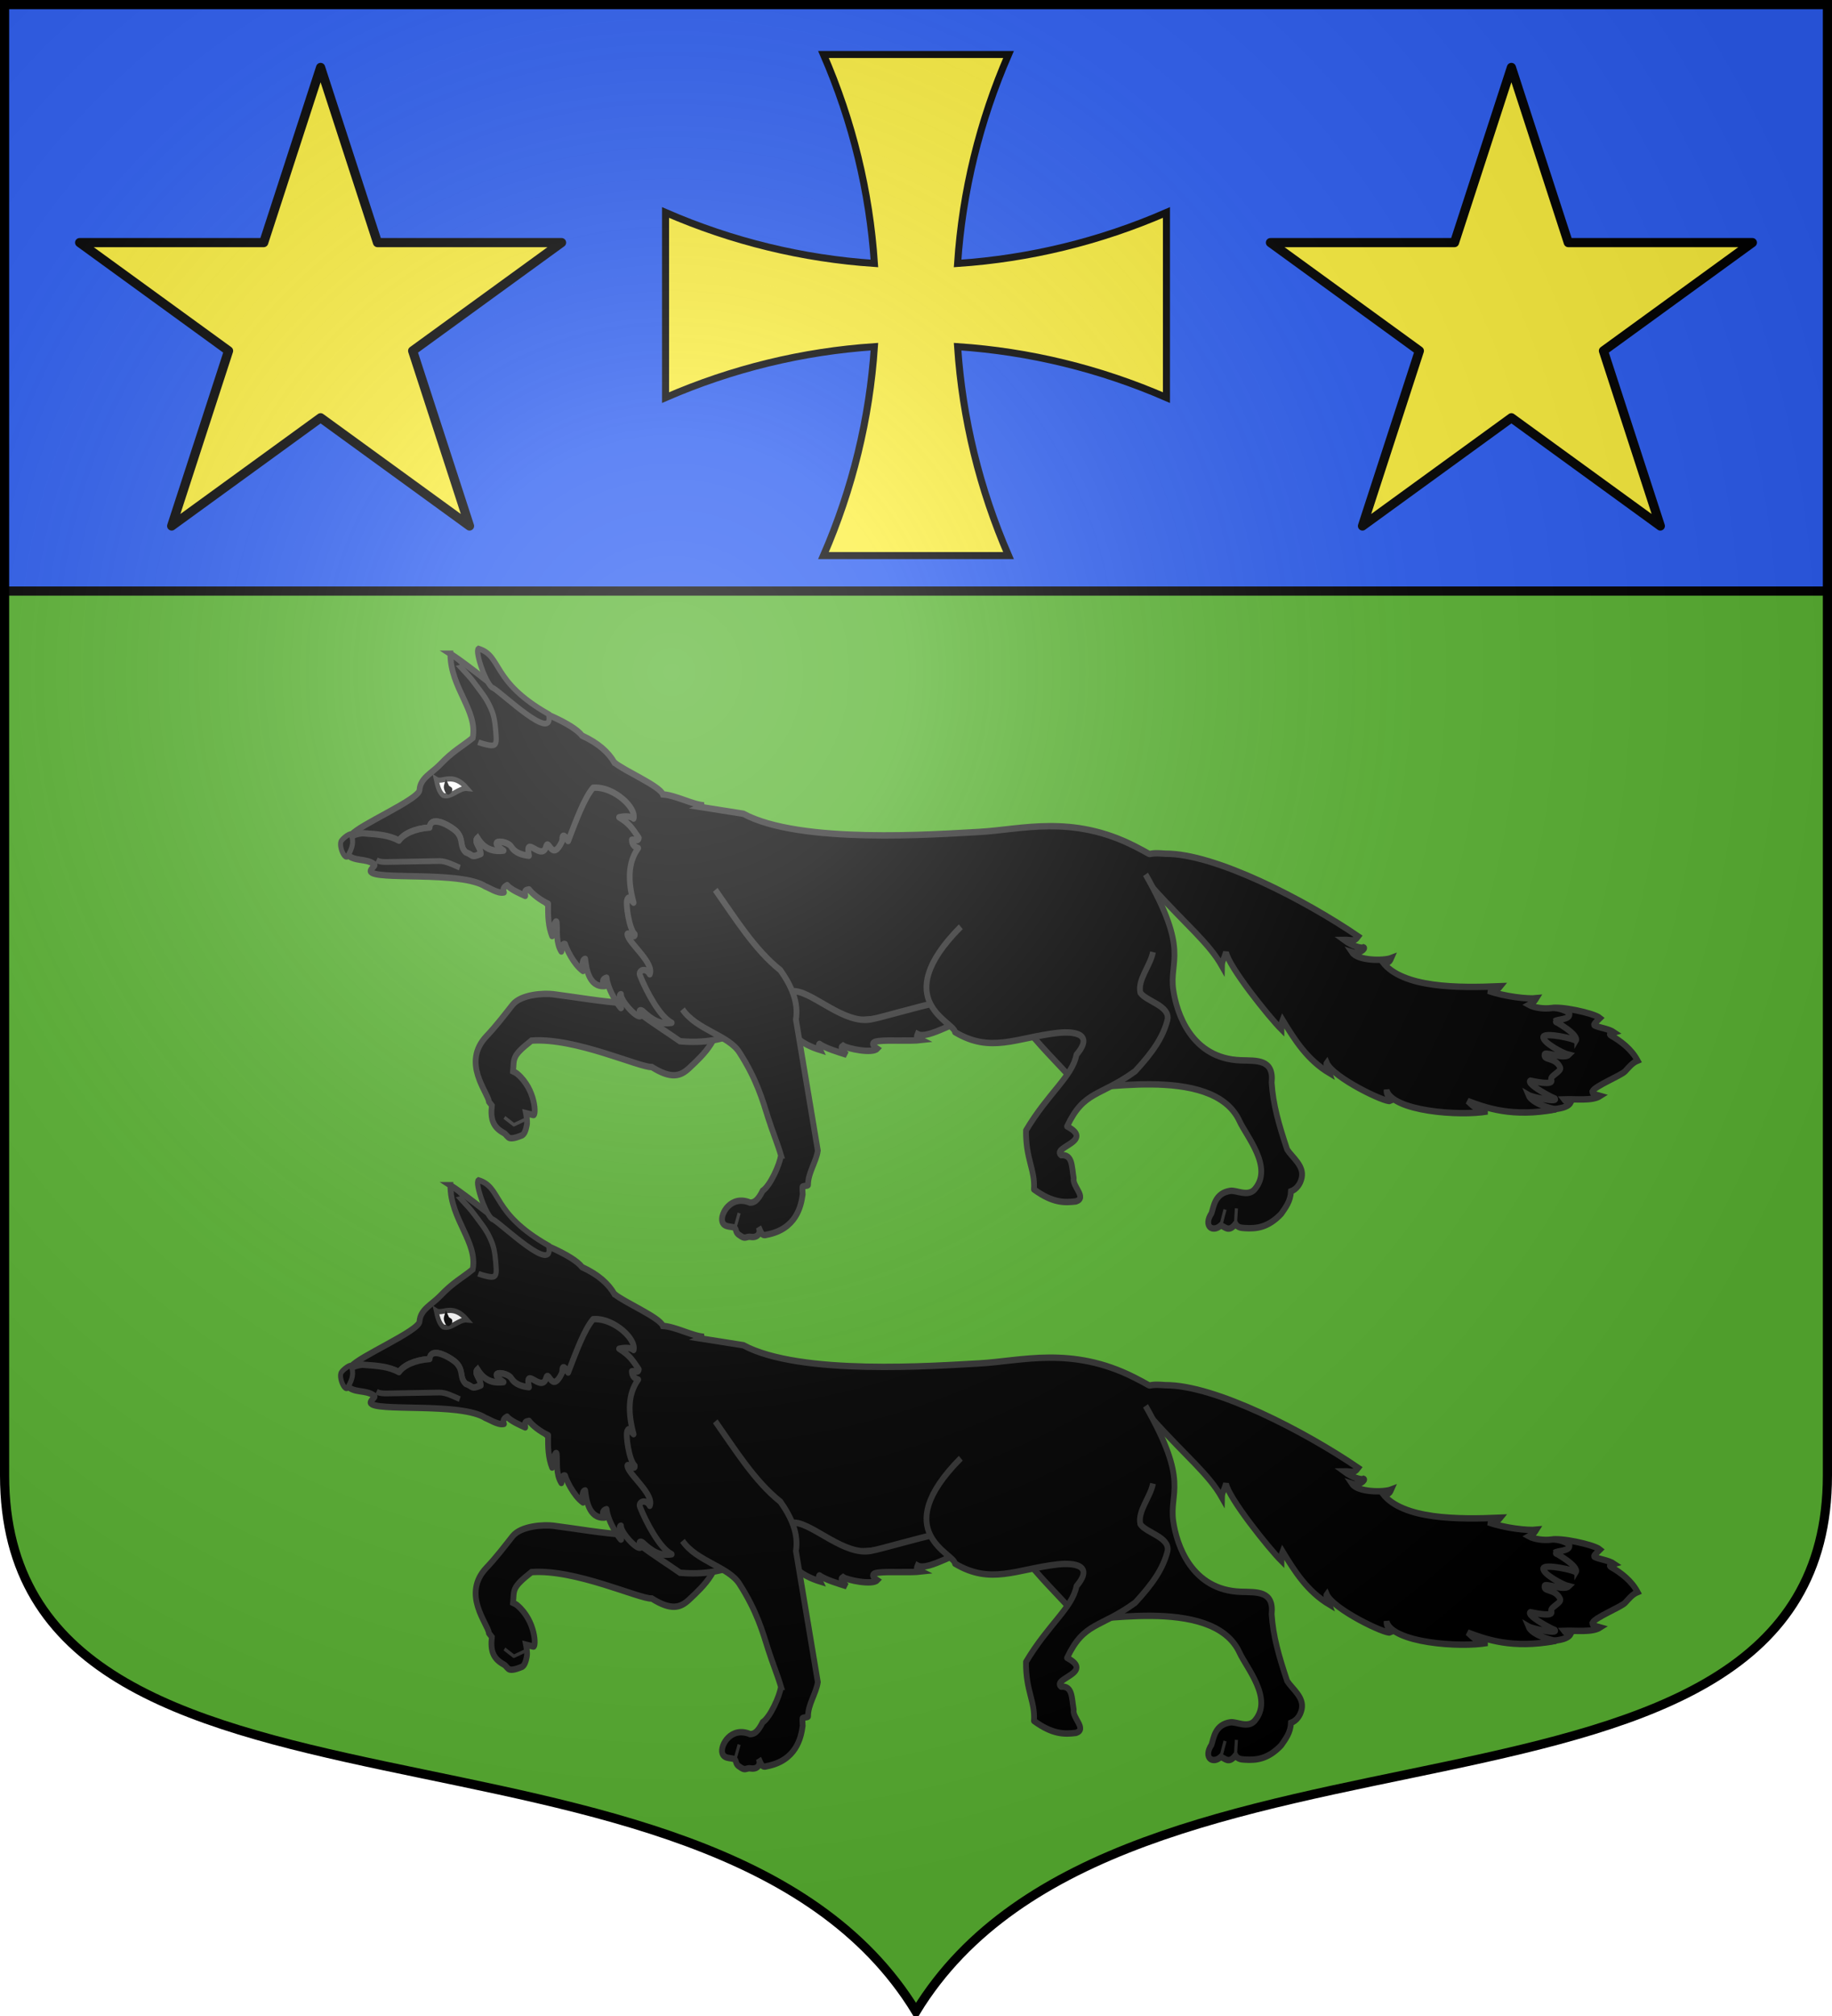
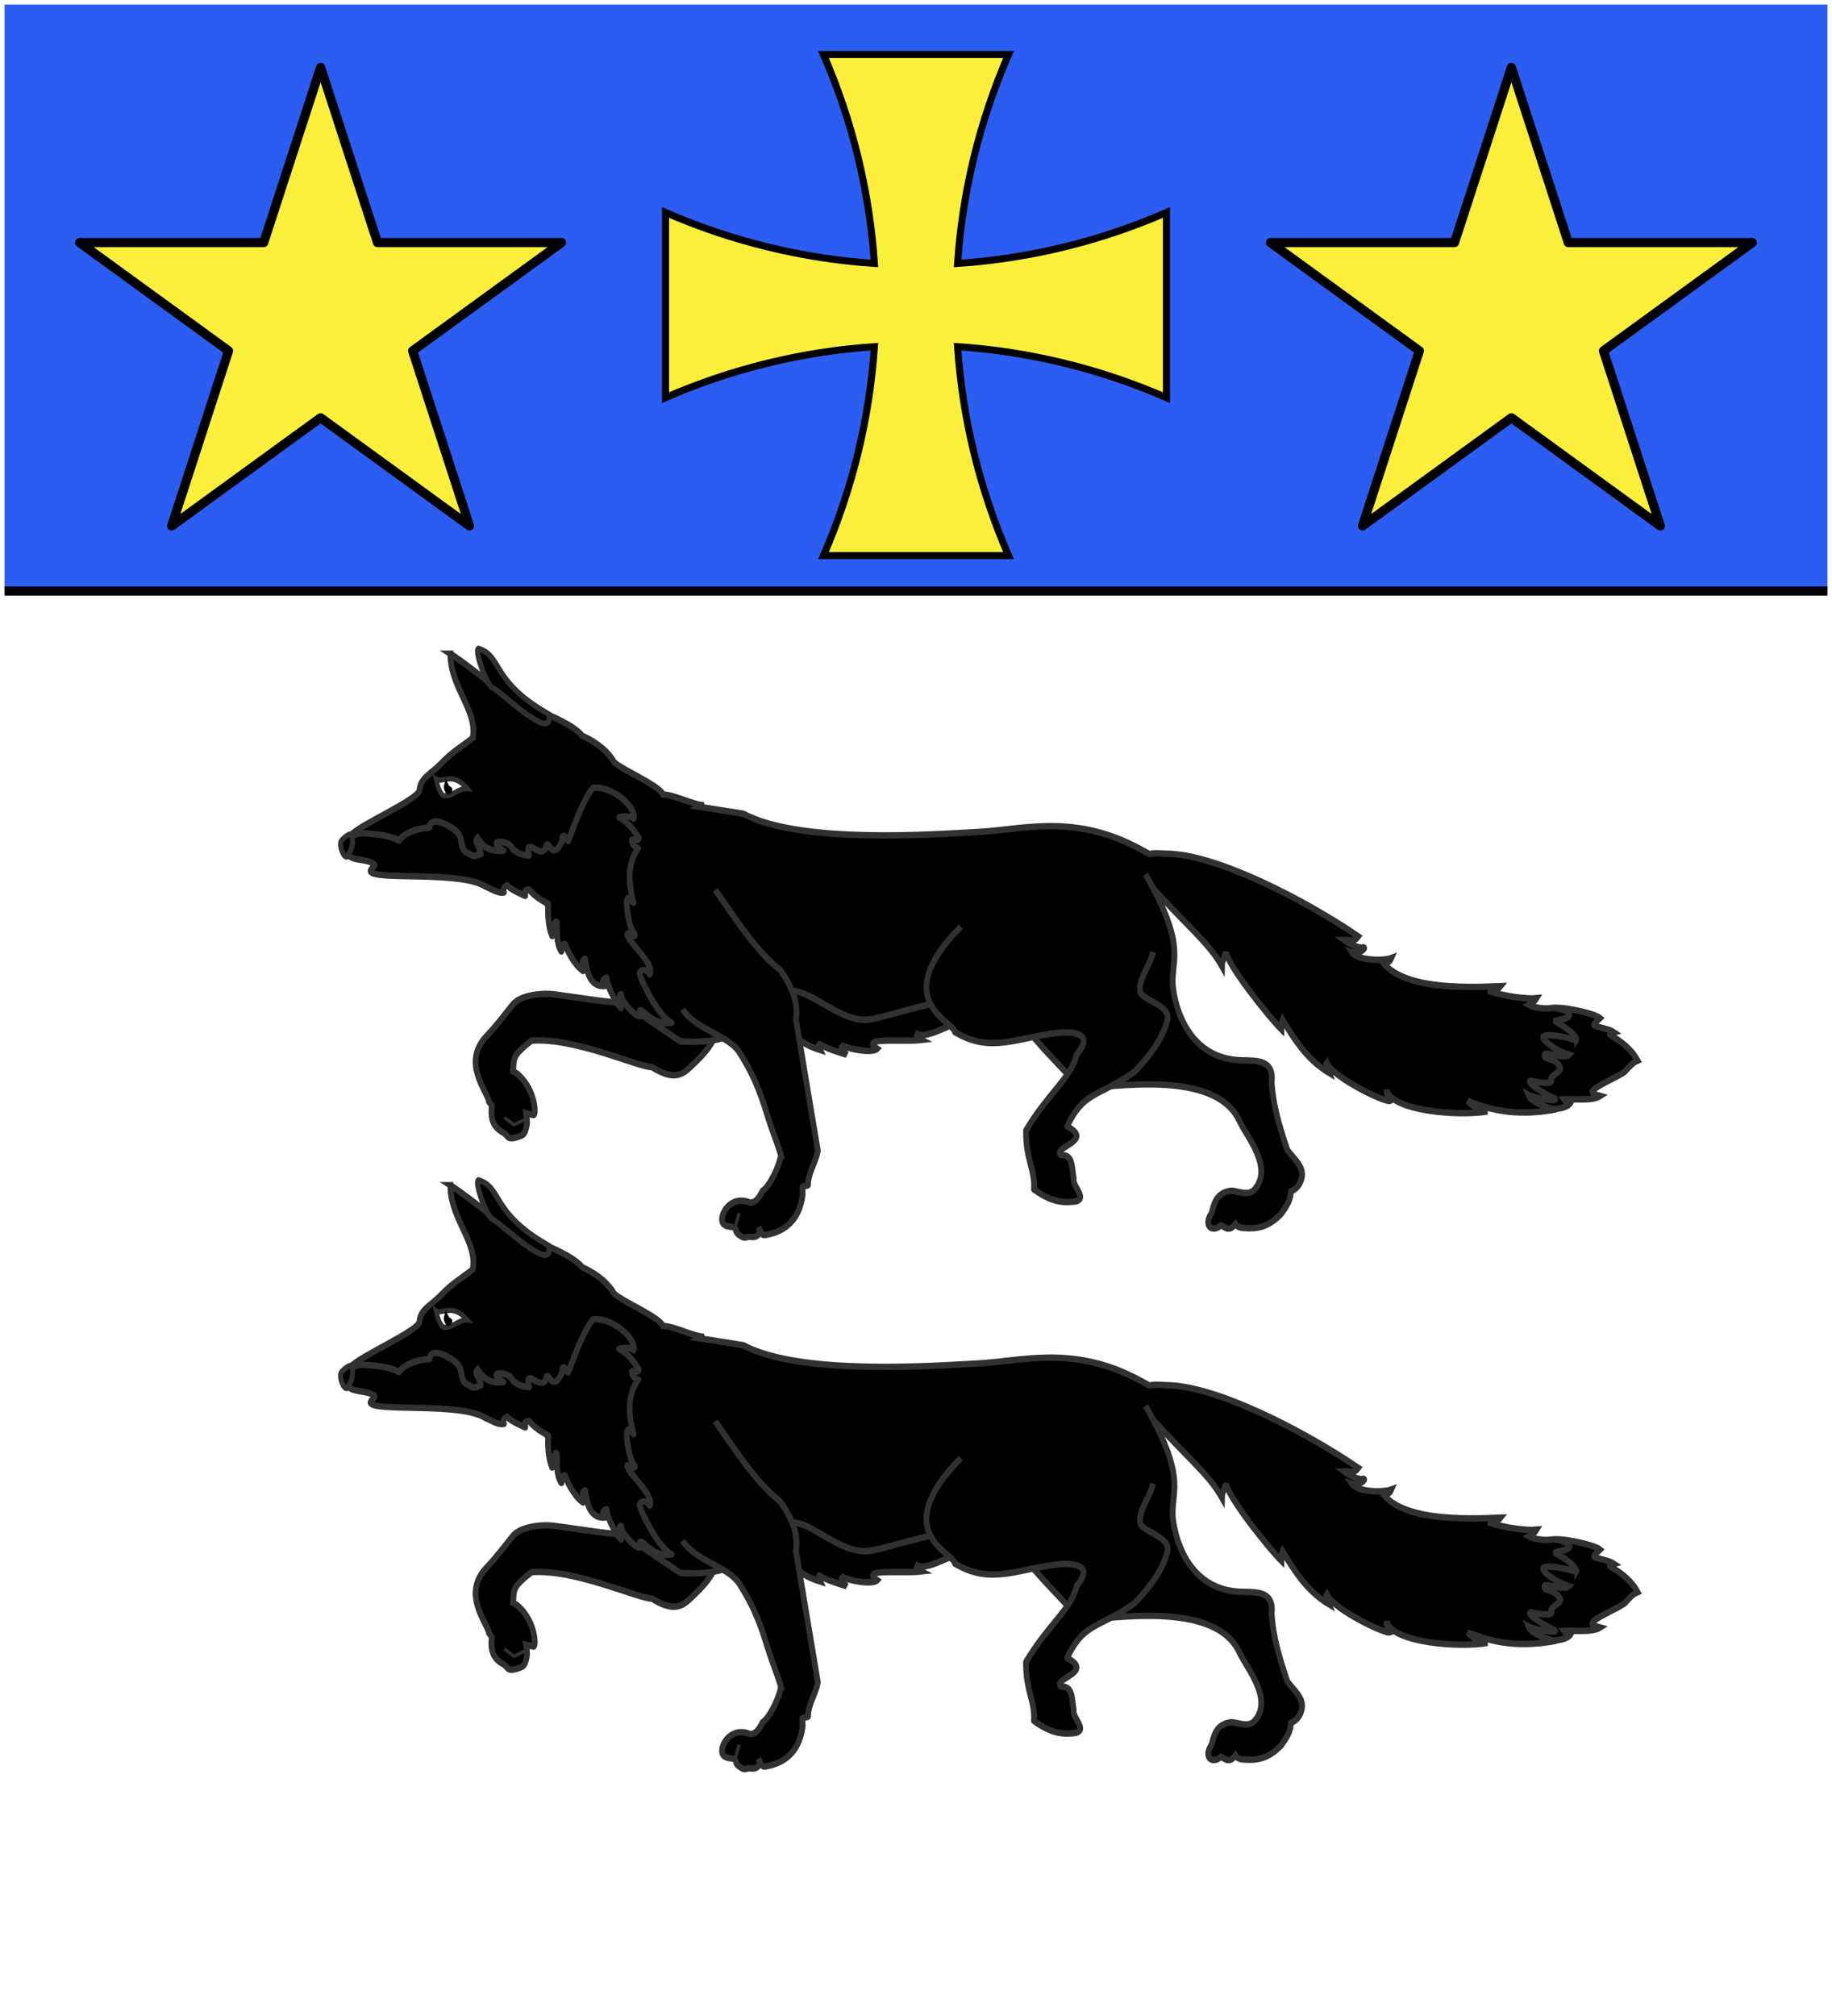
<svg xmlns="http://www.w3.org/2000/svg" xmlns:xlink="http://www.w3.org/1999/xlink" width="600" height="660" version="1.0">
  <defs>
    <g id="c">
      <path id="b" d="M0 0v1h.5z" transform="rotate(18 3.157 -.5)" />
      <use xlink:href="#b" width="810" height="540" transform="scale(-1 1)" />
    </g>
    <g id="d">
      <use xlink:href="#c" width="810" height="540" transform="rotate(72)" />
      <use xlink:href="#c" width="810" height="540" transform="rotate(144)" />
    </g>
    <g id="f">
      <path id="e" d="M0 0v1h.5z" transform="rotate(18 3.157 -.5)" />
      <use xlink:href="#e" width="810" height="540" transform="scale(-1 1)" />
    </g>
    <g id="g">
      <use xlink:href="#f" width="810" height="540" transform="rotate(72)" />
      <use xlink:href="#f" width="810" height="540" transform="rotate(144)" />
    </g>
    <g id="j">
      <path id="i" d="M0 0v1h.5z" transform="rotate(18 3.157 -.5)" />
      <use xlink:href="#i" width="810" height="540" transform="scale(-1 1)" />
    </g>
    <g id="k">
      <use xlink:href="#j" width="810" height="540" transform="rotate(72)" />
      <use xlink:href="#j" width="810" height="540" transform="rotate(144)" />
    </g>
    <g id="n">
-       <path id="m" d="M0 0v1h.5z" transform="rotate(18 3.157 -.5)" />
+       <path id="m" d="M0 0h.5z" transform="rotate(18 3.157 -.5)" />
      <use xlink:href="#m" width="810" height="540" transform="scale(-1 1)" />
    </g>
    <g id="o">
      <use xlink:href="#n" width="810" height="540" transform="rotate(72)" />
      <use xlink:href="#n" width="810" height="540" transform="rotate(144)" />
    </g>
    <g id="r">
      <path id="q" d="M0 0v1h.5z" transform="rotate(18 3.157 -.5)" />
      <use xlink:href="#q" width="810" height="540" transform="scale(-1 1)" />
    </g>
    <g id="s">
      <use xlink:href="#r" width="810" height="540" transform="rotate(72)" />
      <use xlink:href="#r" width="810" height="540" transform="rotate(144)" />
    </g>
    <g id="w">
      <path id="v" d="M0 0v1h.5z" transform="rotate(18 3.157 -.5)" />
      <use xlink:href="#v" width="810" height="540" transform="scale(-1 1)" />
    </g>
    <g id="x">
      <use xlink:href="#w" width="810" height="540" transform="rotate(72)" />
      <use xlink:href="#w" width="810" height="540" transform="rotate(144)" />
    </g>
    <g id="z">
      <path id="y" d="M0 0v1h.5z" transform="rotate(18 3.157 -.5)" />
      <use xlink:href="#y" width="810" height="540" transform="scale(-1 1)" />
    </g>
    <g id="A">
      <use xlink:href="#z" width="810" height="540" transform="rotate(72)" />
      <use xlink:href="#z" width="810" height="540" transform="rotate(144)" />
    </g>
    <g id="C">
      <path id="B" d="M0 0v1h.5z" transform="rotate(18 3.157 -.5)" />
      <use xlink:href="#B" width="810" height="540" transform="scale(-1 1)" />
    </g>
    <g id="D">
      <use xlink:href="#C" width="810" height="540" transform="rotate(72)" />
      <use xlink:href="#C" width="810" height="540" transform="rotate(144)" />
    </g>
    <g id="F">
      <path id="E" d="M0 0v1h.5z" transform="rotate(18 3.157 -.5)" />
      <use xlink:href="#E" width="810" height="540" transform="scale(-1 1)" />
    </g>
    <g id="G">
      <use xlink:href="#F" width="810" height="540" transform="rotate(72)" />
      <use xlink:href="#F" width="810" height="540" transform="rotate(144)" />
    </g>
    <g id="I">
      <path id="H" d="M0 0v1h.5z" transform="rotate(18 3.157 -.5)" />
      <use xlink:href="#H" width="810" height="540" transform="scale(-1 1)" />
    </g>
    <g id="J">
      <use xlink:href="#I" width="810" height="540" transform="rotate(72)" />
      <use xlink:href="#I" width="810" height="540" transform="rotate(144)" />
    </g>
    <g id="K">
      <path d="m0-1-.309.951.476.155z" />
      <use xlink:href="#m" width="810" height="540" transform="scale(-1 1)" />
    </g>
    <g id="L">
      <use xlink:href="#K" width="810" height="540" transform="rotate(72)" />
      <use xlink:href="#K" width="810" height="540" transform="rotate(144)" />
    </g>
    <g id="O">
      <path id="N" d="M0 0v1h.5z" transform="rotate(18 3.157 -.5)" />
      <use xlink:href="#N" width="810" height="540" transform="scale(-1 1)" />
    </g>
    <g id="P">
      <use xlink:href="#O" width="810" height="540" transform="rotate(72)" />
      <use xlink:href="#O" width="810" height="540" transform="rotate(144)" />
    </g>
    <g id="R">
      <path id="Q" d="M0 0v1h.5z" transform="rotate(18 3.157 -.5)" />
      <use xlink:href="#Q" width="810" height="540" transform="scale(-1 1)" />
    </g>
    <g id="S">
      <use xlink:href="#R" width="810" height="540" transform="rotate(72)" />
      <use xlink:href="#R" width="810" height="540" transform="rotate(144)" />
    </g>
    <g id="U">
      <path d="m0-1-.309.951.476.155z" />
      <use xlink:href="#i" width="810" height="540" transform="scale(-1 1)" />
    </g>
    <g id="Y">
      <path id="X" d="M0 0v1h.5z" transform="rotate(18 3.157 -.5)" />
      <use xlink:href="#X" width="810" height="540" transform="scale(-1 1)" />
    </g>
    <g id="Z">
      <use xlink:href="#Y" width="810" height="540" transform="rotate(72)" />
      <use xlink:href="#Y" width="810" height="540" transform="rotate(144)" />
    </g>
-     <path id="aa" d="M-298.5-298.5V183c0 129.055 231.64 65.948 298.5 175.5C66.86 248.948 298.5 312.055 298.5 183v-481.5z" />
    <path id="a" d="M2.922 27.673c0-5.952 2.317-9.844 5.579-11.013 1.448-.519 3.307-.273 5.018 1.447 2.119 2.129 2.736 7.993-3.483 9.121.658-.956.619-3.081-.714-3.787-.99-.524-2.113-.253-2.676.123-.824.552-1.729 2.106-1.679 4.108z" />
    <path id="h" d="m-267.374-6.853-4.849 23.83-4.848-23.83v-44.741h-25.213v14.546h-9.698v-14.546h-14.546v-9.697h14.546v-14.546h9.698v14.546h25.213v-25.213h-14.546v-9.698h14.546v-14.546h9.697v14.546h14.546v9.698h-14.546v25.213h25.213v-14.546h9.698v14.546h14.546v9.697h-14.546v14.546h-9.698v-14.546h-25.213v44.741z" style="fill:#fcef3c;fill-opacity:1;stroke:#000;stroke-width:3.807;stroke-miterlimit:4;stroke-dasharray:none;stroke-opacity:1;display:inline" />
    <path id="l" d="M2.922 27.673c0-5.952 2.317-9.844 5.579-11.013 1.448-.519 3.307-.273 5.018 1.447 2.119 2.129 2.736 7.993-3.483 9.121.658-.956.619-3.081-.714-3.787-.99-.524-2.113-.253-2.676.123-.824.552-1.729 2.106-1.679 4.108z" />
    <path id="p" d="M2.922 27.673c0-5.952 2.317-9.844 5.579-11.013 1.448-.519 3.307-.273 5.018 1.447 2.119 2.129 2.736 7.993-3.483 9.121.658-.956.619-3.081-.714-3.787-.99-.524-2.113-.253-2.676.123-.824.552-1.729 2.106-1.679 4.108z" />
    <path id="u" d="M2.922 27.673c0-5.952 2.317-9.844 5.579-11.013 1.448-.519 3.307-.273 5.018 1.447 2.119 2.129 2.736 7.993-3.483 9.121.658-.956.619-3.081-.714-3.787-.99-.524-2.113-.253-2.676.123-.824.552-1.729 2.106-1.679 4.108z" />
    <path id="M" d="M2.922 27.673c0-5.952 2.317-9.844 5.579-11.013 1.448-.519 3.307-.273 5.018 1.447 2.119 2.129 2.736 7.993-3.483 9.121.658-.956.619-3.081-.714-3.787-.99-.524-2.113-.253-2.676.123-.824.552-1.729 2.106-1.679 4.108z" />
    <path id="T" d="M2.922 27.673c0-5.952 2.317-9.844 5.579-11.013 1.448-.519 3.307-.273 5.018 1.447 2.119 2.129 2.736 7.993-3.483 9.121.658-.956.619-3.081-.714-3.787-.99-.524-2.113-.253-2.676.123-.824.552-1.729 2.106-1.679 4.108z" />
-     <path id="V" d="M0 0v1h.5z" transform="rotate(18 3.157 -.5)" />
    <path id="W" d="M2.922 27.673c0-5.952 2.317-9.844 5.579-11.013 1.448-.519 3.307-.273 5.018 1.447 2.119 2.129 2.736 7.993-3.483 9.121.658-.956.619-3.081-.714-3.787-.99-.524-2.113-.253-2.676.123-.824.552-1.729 2.106-1.679 4.108z" />
    <radialGradient id="ai" cx="-80" cy="-80" r="405" gradientUnits="userSpaceOnUse">
      <stop offset="0" style="stop-color:#fff;stop-opacity:.31" />
      <stop offset=".19" style="stop-color:#fff;stop-opacity:.25" />
      <stop offset=".6" style="stop-color:#6b6b6b;stop-opacity:.125" />
      <stop offset="1" style="stop-color:#000;stop-opacity:.125" />
    </radialGradient>
  </defs>
  <g transform="translate(0 -392.362)">
    <use xlink:href="#aa" width="744.094" height="1052.362" style="fill:#5ab532" transform="translate(300 692.362)" />
    <path d="M1.5 393.862h597v192H1.5z" style="fill:#2b5df2;fill-opacity:1;fill-rule:nonzero;stroke:none;stroke-width:1;stroke-linecap:butt;stroke-linejoin:round;stroke-miterlimit:4;stroke-dashoffset:0;stroke-opacity:1" />
    <path d="M1.5 193.5h597" style="opacity:1;fill:none;fill-opacity:1;fill-rule:nonzero;stroke:#000;stroke-width:3;stroke-linecap:butt;stroke-linejoin:round;stroke-miterlimit:4;stroke-dasharray:none;stroke-dashoffset:0;stroke-opacity:1" transform="translate(0 392.362)" />
  </g>
  <path id="ag" d="m495 22.08-18.632 57.343H416.08l48.775 35.432-18.63 57.343 48.774-35.432 48.775 35.432-18.63-57.343 48.775-35.432H513.63z" style="fill:#fcef3c;fill-opacity:1;stroke:#000;stroke-width:3;stroke-linecap:butt;stroke-linejoin:round;stroke-miterlimit:4;stroke-dasharray:none;stroke-opacity:1" />
  <use xlink:href="#ab" width="600" height="660" transform="translate(-200)" />
  <use xlink:href="#ac" width="600" height="660" transform="translate(-200)" />
  <use xlink:href="#ad" width="600" height="660" transform="translate(-200)" />
  <use xlink:href="#ae" width="600" height="660" transform="translate(-200)" />
  <use xlink:href="#af" width="600" height="660" transform="translate(-200)" />
  <use xlink:href="#ag" width="600" height="660" transform="translate(-390)" />
  <g id="ah">
    <path d="M-195.085 873.639c2.313-.892 14.556 1.425 16.662 3.003-1.321 1.178-2.533 1.998-1.924 2.282 1.482.691 4.984 1.056 6.826 2.188-.96.254-2.061.379-1.235.886 3.625 1.883 7.21 4.336 9.346 7.9-1.88.706-3.048 2.115-4.314 3.315-1.421 1.347-10.513 4.599-11.38 6.303.068 1.041.94.876 2.79 1.379-2.839 1.652-8.414.926-12.618 1.073.776.922 1.51.82 2.354.973-.993 1.692-4.441 1.89-5.411 2.087-23.726 4.745-11.058-29.906-1.096-31.39z" style="fill:#000;fill-opacity:1;fill-rule:evenodd;stroke:#313131;stroke-width:2;stroke-linecap:butt;stroke-linejoin:miter;stroke-miterlimit:4;stroke-dasharray:none;stroke-opacity:1" transform="matrix(.945 0 0 1.05 692.647 -413.167)" />
    <path d="M-523.656 478.719c-3.278 3.276-2.58 5.425-11.992 4.956-8.376-.413-18.015-1.98-25.57-2.831-3.253-.366-11.211-.003-14.126 3.312-2.788 3.171-5.677 6.605-9 9.75-8.745 8.278.384 17.32.88 20.5l.964 1.125c-.542 4.335.429 6.756 4.188 8.594.779.381 1.217 1.367 2.062 1.563 1.282.296 3.875-.75 3.875-.75 1.266-.25 1.702-2.058 2-3.313.282-1.191-.281-3.687-.281-3.687l2.5.562c1.093.454.944-7.944-5.532-12.844-.367-.278-.911-.535-1.468-.781.44-4.08-.588-4.635 6.393-9.575 15.172-1.019 37.497 8.443 41.7 8.231 6.853 3.874 9.99 2.85 12.99.315 5.195-4.391 11.402-9.504 10.417-18.471z" style="fill:#000;stroke:#313131;stroke-width:2;stroke-miterlimit:4;stroke-dasharray:none;stroke-opacity:1" transform="matrix(.945 0 0 1.05 711.547 -5.386)" />
    <path d="m-555.964 923.154-3.211-2.593.485-3.97" style="fill:none;fill-opacity:1;fill-rule:nonzero;stroke:#313131;stroke-width:1.08;stroke-linecap:butt;stroke-linejoin:round;stroke-miterlimit:4;stroke-dasharray:none;stroke-dashoffset:0;stroke-opacity:1" transform="matrix(.444 -.927 .834 .493 -351.175 -429.957)" />
    <path d="M-576.866 370.685c-.027 10.628 9.533 17.705 7.729 26.235-3.89 2.84-6.74 4.01-11.208 8.217-3.059 2.88-6.967 4.267-7.217 8.02-.196 2.929-20.947 10.923-23.653 14.018 6.431-.018 12.718-.08 16.528 1.762 1.578-2.06 5.428-3.732 10.625-4.062.352-4.301 8.03-.103 9.468 1.406 2.416 2.537.758 4.284 3.063 6.344 2.8.885 1.6 1.769 5.187.469-.1-2.442-2.501-3.64-1.125-4.969 2.738 4.102 6.243 4.225 9.032 3.938-6.267-3.821 1.41-3.134 2.656-1.188.188.284.414.55.656.781l-11.187 2c2.15 4.407 9.079 2.442 17.28 9.344 8.593 7.231 18.503 23.305 22.97 26.594 10.213 11.688 19.389 15.97 28.78 21.906 7.916.604 15.548-.197 22.594-3.937l87.563-5.875 53.395-38.302c12.067 12.087 19.677 17.356 24.272 24.691.038-1.703.452-1.615 1.413-4.389.769 4.41 14.922 20.3 19.176 24.093-.004-.977.056-2.205.406-2.969 4.204 6.25 8.562 12.487 16.281 16.625-.597-1.626-1.412-2.746-.968-3.25 2.18 4.71 20.511 12.566 22 11.907-.859-1.9-1.394-2.35-1.25-3.406 1.819 6.686 25.485 8.23 34.937 6.687-3.605-.456-4.806-1.48-6.844-3.25 6.141 2.068 15.318 5.222 30.625 2.594-1.376-.077-8.393-1.77-9.593-4.469 1.312.706 10.345 2.432 9.218 1.125-3.026-1.16-10.095-4.916-8.5-5.594.45.063 8.493 1.799 7.188-.375-.382-1.18 3.77-2.539 3.125-3.75-1.754-3.29-5.827-2.152-5.406-3.969-.228-1.228 6.68 1.532 8.375.032-2.097-.446-9.114-3.903-8.844-5.594.61-1.5 11.188.635 11.312 1.25 1.316-1.91-7.382-6.194-7.28-6.125.508-.567 5.114-.49 5.062-2.094.45-.747-3.872-2.317-6.282-2-2.365.312-5.918-.06-7.843-1.031 1.353-.717 1.59-.484 2.656-2.031-2.982.282-10.89-.479-16.719-2.344 2.06.013 3.011.04 4.281-1.406-14.74.573-33.82.583-40.843-7.5 1.751.346 2.334.098 3-1.281-2.65.922-11.633.88-13.625-1.813 2.502.728 4.965-1.253 4.03-1.531-.765.425-3.927-.4-6.843-2.344 2.712-.053 3.432.849 5-1.062-18.493-11.362-49.674-25.9-66.85-25.785-9.092-.681-1.817 1.684-10.625-2.343-21.935-10.03-39.377-5.138-54.072-4.441-14.768.7-61.843 3.897-81.584-5.682l-14.937-2.123 1.281-.5c-3.78-.175-9.817-3.158-14.219-3.408-1.12-2.684-13.528-7.39-16.78-9.942h-.03c-2.058-3.182-5.52-6.024-11.188-8.375-3.407-3.949-15.561-7.948-21.774-10.186-8.209-4.204-15.908-10.705-23.875-15.343zm39.553 57.19c.22-.007.465.191.72.469l-1.345.25c.176-.452.398-.712.625-.719z" style="fill:#000;fill-opacity:1;fill-rule:evenodd;stroke:#313131;stroke-width:2;stroke-linecap:butt;stroke-linejoin:miter;stroke-miterlimit:4;stroke-dasharray:none;stroke-opacity:1" transform="matrix(.945 0 0 1.05 692.647 -1.186)" />
    <path d="M-565.288 772.287c-2.077-.236-6.9-11.217-5.504-12.09 8.435 1.999 4.591 10.012 25.034 19.579 2.557 9.366-16.408-6.103-19.53-7.489z" style="fill:#000;fill-opacity:1;fill-rule:evenodd;stroke:#313131;stroke-width:1.8;stroke-linecap:butt;stroke-linejoin:miter;stroke-miterlimit:4;stroke-dasharray:none;stroke-opacity:1" transform="scale(.945 1.05)rotate(2 11033.973 21663.715)" />
    <path d="M-461.7 864.238c1.879 3.874 3.938 6.836 4.856 12.844 2.273 2.1 5.822 3.343 8.778 4.056-.718-1.236-.449-2.002-.264-1.879 1.91 1.267 7.144 2.46 9.473 3.033-1.433-1.25-2.46-2.096-1.35-2.79 1.505.917 10.292 2.205 11.894.563-1.748-.964-2.34-2.013.303-2.384 4.008-.563 10.823-.297 14.937-.876-2.127-.865-1.668-.979-1.367-1.776 3.731 1.669 14.924-5.79 19.405-5.814-.995-.372-2.006-.72-1.428-1.077 5.212-1.838 7.797-.753 12.448-.02-.593-1.195-.895-2.589-1.489-3.783-4.11-6.48-36.727 4.905-45.317 6.654-9.042 1.84-19.87-7.412-26.37-7.833-2.413-.156-2.208.622-4.51 1.082z" style="fill:#000;fill-opacity:1;fill-rule:evenodd;stroke:#313131;stroke-width:2;stroke-linecap:butt;stroke-linejoin:miter;stroke-miterlimit:4;stroke-dasharray:none;stroke-opacity:1" transform="scale(.945 1.05)rotate(2 11033.973 21663.715)" />
    <path d="M-528.898 802.126c-.215.012-.43.018-.64.044-2.961 3.354-5.508 10.276-8.072 16.921-.864-1.197-2.25-2.936-2.031.007-3.57 7.52-4.83-1.77-5.688 2.487-1.807 3.704-7.448-4.078-5.686 2.551-2.24-.106-4.892-.69-6.228-2.563-1.313-1.9-9.024-2.31-2.628 1.29-2.777.384-6.295.367-9.174-3.636-1.33 1.376 1.121 2.522 1.307 4.959-3.54 1.424-2.38.455-5.21-.332-2.375-1.978-.772-3.744-3.274-6.195-1.024-1.002-5.03-3.188-7.507-3.053-1.126.062-1.943.605-2.007 1.952-5.182.511-8.969 2.338-10.474 4.451-3.598-1.587-6.894-1.712-12.712-1.875-4.72.52-6.828 3.267-5.369 6.549 2.705 2.599 6.57 1.069 9.728 2.952.754.52-1.236 1.353-1.14 2.264.985 2.917 31.487-1.369 40.029 3.398.784.095 4.371 2.139 6.385 1.57-.667-1.287.305-1.866 1.01-2.302 1.197 1.332 5.169 2.675 6.398 3.135-.23-1.798-.184-1.737 1.232-2.075 1.267 1.418 4.02 3.2 6.8 4.254-.002 3.557.278 7.099 1.72 10.014-.275-2.124 1.226-5.764 1.455-4.243.356 2.659-.161 6.159 1.916 8.937.085-1.754.434-2.633 1.202-2.351.413 1.16 2.98 6.037 6.508 8.156-.277-.889-.649-3.564.617-3.785.452 2.487 1.363 8.867 7.11 8.221-1.056-1.065-1.057-2.2.507-2.627.63 4.21 5.241 9.52 5.373 9.33-.436-1.3-1.128-4.405-.195-4.356-.235 2.006 6.536 8.282 7.277 6.269-1.423-1.66-.248-1.757.47-1.236 3.27 2.495 5.885 4.03 10.124 3.261-4.25-1.753-9.283-9.765-11.519-14.42-.719-1.496 1.948-2.671 3.387-.417 1.504-3.364-6.823-8.972-8.022-11.654-1.02-2.282 2.798 1.344 2.372-.682-1.973-1.494-3.558-9.436-2.962-10.719.637-1.374 1.04 0 2.235.927-2.223-6.637-2.467-12.397 1.008-17.06-1.395-.338-2.224-1.07-2.29-2.53.741-.212 2.284.679 2.37-.68-2.38-2.954-3.509-4.391-7.037-6.172 1.11-.289 3.879-.71 5.034.231.893-3.452-7.065-9.533-13.71-9.167z" style="fill:#000;fill-opacity:1;fill-rule:evenodd;stroke:#313131;stroke-width:2;stroke-linecap:butt;stroke-linejoin:round;stroke-miterlimit:4;stroke-dasharray:none;stroke-opacity:1" transform="scale(.945 1.05)rotate(2 11033.973 21663.715)" />
    <path d="M-584.015 801.437c2.227 1.188 5.62-2.687 10.858 2.478-2.786-.172-5.438 3.146-8.185 2.48-1.49-.841-2.15-3.123-2.673-4.958z" style="fill:#fff;fill-opacity:1;fill-rule:evenodd;stroke:#313131;stroke-width:1.62;stroke-linecap:butt;stroke-linejoin:miter;marker:none;marker-start:none;marker-mid:none;marker-end:none;stroke-miterlimit:4;stroke-dasharray:none;stroke-dashoffset:0;stroke-opacity:1;visibility:visible;display:inline;overflow:visible" transform="scale(.945 1.05)rotate(2 11033.973 21663.715)" />
    <path d="M-612.792 819.814c.151-1.086-3.186 1.238-3.52 2.218-.662 1.95 2.03 6.458 2.755 3.958 1.3-2.217 1.765-4.13.765-6.176z" style="fill:#000;fill-opacity:1;fill-rule:evenodd;stroke:#313131;stroke-width:1.716;stroke-linecap:butt;stroke-linejoin:miter;stroke-miterlimit:4;stroke-dasharray:none;stroke-opacity:1" transform="scale(.945 1.05)rotate(2 11033.973 21663.715)" />
-     <path d="M-603.782 827.35c.504.247 1.188.575 3.686.45 6.176-.308 11.731-.609 17.958-.917 2.518-.125 4.91 1 7.286 1.803M-579.825 763.397c.01-.026 3.274 2.982 5.843 5.322 1.474 1.342 2.74 2.947 4.022 4.326 1.981 2.132 3.52 4.229 4.675 6.766.99 2.174 1.333 5.114 1.585 7.488.251 2.378-.111 3.14-2.335 2.887-1.17-.133-3.482-.676-3.78-.788" style="fill:none;fill-rule:evenodd;stroke:#313131;stroke-width:1.8;stroke-linecap:butt;stroke-linejoin:miter;stroke-miterlimit:4;stroke-dasharray:none;stroke-opacity:1" transform="scale(.945 1.05)rotate(2 11033.973 21663.715)" />
    <path d="M-580.587 801.274s-.811 1.9-.656 2.727c.138.737.69 1.897 1.424 2.054.453.097 1.078-.404 1.324-.797.193-.308.266-.879.108-1.206-.168-.35-1.076-.714-1.076-.714z" style="fill:#000;fill-opacity:1;stroke:none;stroke-width:2.5;stroke-linecap:butt;stroke-linejoin:round;stroke-miterlimit:4;stroke-dasharray:none;stroke-opacity:1" transform="scale(.945 1.05)rotate(2 11033.973 21663.715)" />
    <g style="opacity:1">
      <path d="M-400.973 861.54c-2.888 15.335 8.5 22.44 24.151 38.171 2.204 2.216 46.283-7.717 55.696 10.793 2.422 4.762 11.748 14.406 5.245 21.203-2.35 2.457-6.343.224-8.441.5-5.408.715-5.77 4.917-6.54 6.978-2.948 4.05.404 6.149 3.253 3.773 1.514.549 2.75 2.22 5.054-.428.846 1.2 2.135 1.216 3.262 1.286 4.098.253 8.13-.22 12.57-4.432 1.568-2.022 3.25-3.96 3.407-7.019 2.048-.713 3.294-2.405 3.732-4.278.865-3.706-3.273-6.266-5.06-8.758-2.967-8.046-4.828-13.856-5.378-20.841.89-7.375-5.118-6.822-10.601-6.98-17.2-.493-22.334-14.693-23.496-22.05-1.449-9.165 5.665-11.858-9.607-35.925" style="fill:#000;stroke:#313131;stroke-width:2;stroke-linecap:butt;stroke-linejoin:miter;stroke-opacity:1" transform="matrix(.945 0 0 1.05 709.446 -414.954)" />
-       <path d="m-322.555 942.53.324-4.86M-327.61 942.958l1.438-4.943" style="fill:none;fill-opacity:1;fill-rule:nonzero;stroke:#313131;stroke-width:1.08;stroke-linecap:butt;stroke-linejoin:round;stroke-miterlimit:4;stroke-dasharray:none;stroke-dashoffset:0;stroke-opacity:1" transform="matrix(.945 0 0 1.05 709.446 -414.954)" />
    </g>
    <path d="M-399.987 848.151c-25.502 23.149-2.054 29.736-2 32.868 12.45 6.665 21.125 1.748 35.582.237 3.145-.329 13.65-.762 6.517 6.799-1.419 6.759-9.824 11.975-17.485 23.607-.121 9.051 3.204 12.2 2.76 18.397 6.467 4.247 10.61 4.177 14.552 3.731 3.982-1.143-1.365-4.692-.778-7.194-.727-3.778-.353-7.46-4.366-7.222-3.328-2.493 11.702-4.399 2.06-8.97 5.959-11.32 11.25-9.113 23.606-17.208 6.1-5.913 9.68-10.63 11.198-16.049.965-4.365-7.423-5.717-9.416-8.44-.985-4.062 3.438-8.293 4.395-12.66" style="opacity:1;fill:#000;fill-opacity:1;fill-rule:nonzero;stroke:#313131;stroke-width:2;stroke-linecap:butt;stroke-linejoin:round;stroke-miterlimit:4;stroke-dasharray:none;stroke-dashoffset:0;stroke-opacity:1" transform="matrix(.945 0 0 1.05 692.647 -413.167)" />
    <path d="M-491.219 481.969c4.39 6.758 15.274 9.122 18.719 14.719 5.505 8.943 7.082 15.782 8.563 21.187 1.115 4.073 2.576 7.834 3.625 11.969h-.063c-.563 2.646-4.294 9.074-7.062 10.5-1.894 2.874-3.156 3.517-4.625 3.375-6.438-2.952-10.657 2.798-10 5.281.592 2.24 4.075 1.374 4.406 2.563.344 1.236.241 1.412 1.906 2.5 1.389.907 1.714.014 3.219.343 2.262.496 3.74-.908 2.875-2.875.613 1.186.79 2.998 2.5 2.594 10.48-.98 12.65-8.036 13.469-11.687 0 0-.013-1.592.093-2.344.054-.377 1.95-.09 1.969-.469.19-3.679 3.342-7.024 4.125-10.437l-4.719-41.313c1.322-5.196-.73-10.432-4.281-15.687-8.475-7.043-14.381-17.105-20.781-26.594" style="fill:#000;stroke:#313131;stroke-width:2;stroke-linecap:butt;stroke-linejoin:miter;stroke-opacity:1" transform="scale(.945 1.05)rotate(-4 -149.598 -9938.746)" />
    <path d="m-432.025 985.287 1.717-4.429" style="fill:none;fill-opacity:1;fill-rule:nonzero;stroke:#313131;stroke-width:1.08;stroke-linecap:butt;stroke-linejoin:round;stroke-miterlimit:4;stroke-dasharray:none;stroke-dashoffset:0;stroke-opacity:1" transform="scale(.945 1.05)rotate(-4 -6342.974 -9066.568)" />
  </g>
  <use xlink:href="#ah" width="600" height="660" transform="translate(0 -174)" />
  <path d="M269.7 410.206c9.486 21.8 15.102 44.91 16.675 68.398-23.488-1.572-46.598-7.189-68.398-16.675v60.601c21.8-9.487 44.91-15.103 68.398-16.675-1.573 23.487-7.19 46.598-16.676 68.397H330.3c-9.486-21.8-15.102-44.91-16.675-68.397 23.488 1.572 46.598 7.188 68.398 16.675v-60.601c-21.8 9.486-44.91 15.103-68.398 16.675 1.573-23.488 7.19-46.598 16.676-68.398H269.7z" style="fill:#fcef3c;stroke:#000;stroke-width:2.31;stroke-opacity:1;display:inline" transform="translate(0 -392.362)" />
  <use xlink:href="#aa" width="744.094" height="1052.362" style="fill:url(#ai)" transform="translate(300 300)" />
  <use xlink:href="#aa" width="744.094" height="1052.362" style="fill:none;stroke:#000;stroke-width:3" transform="translate(300 300)" />
</svg>